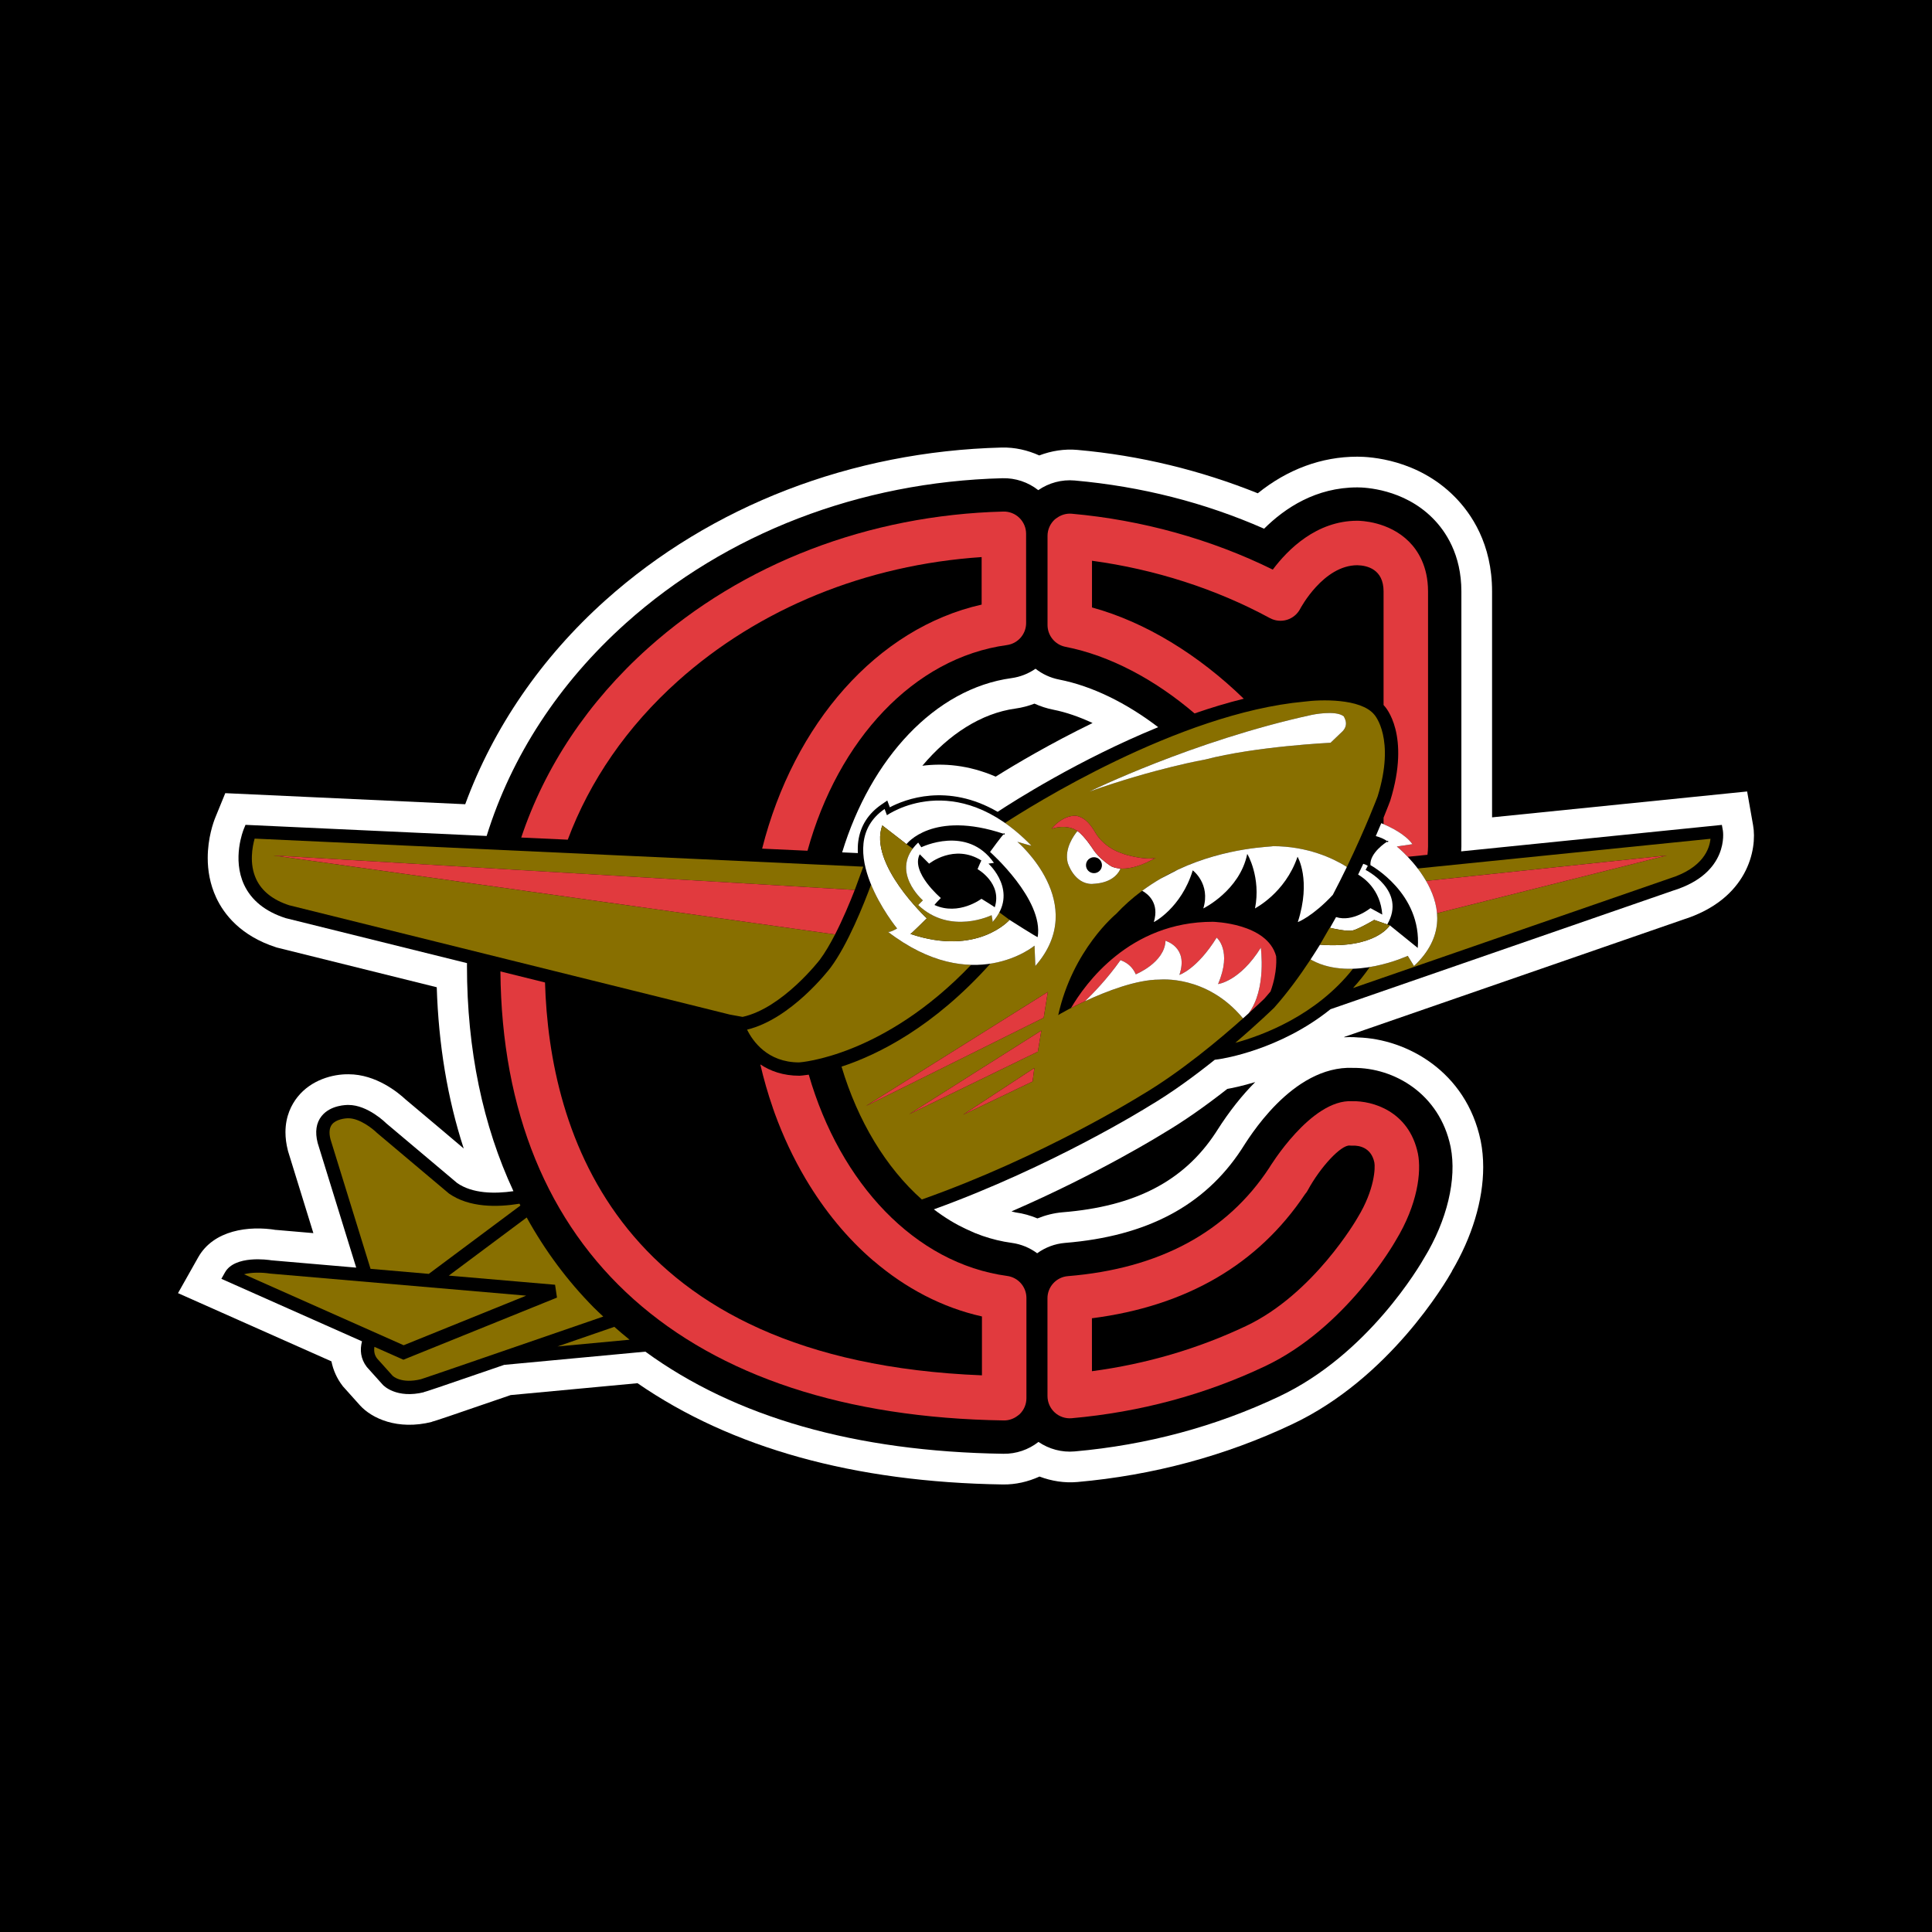
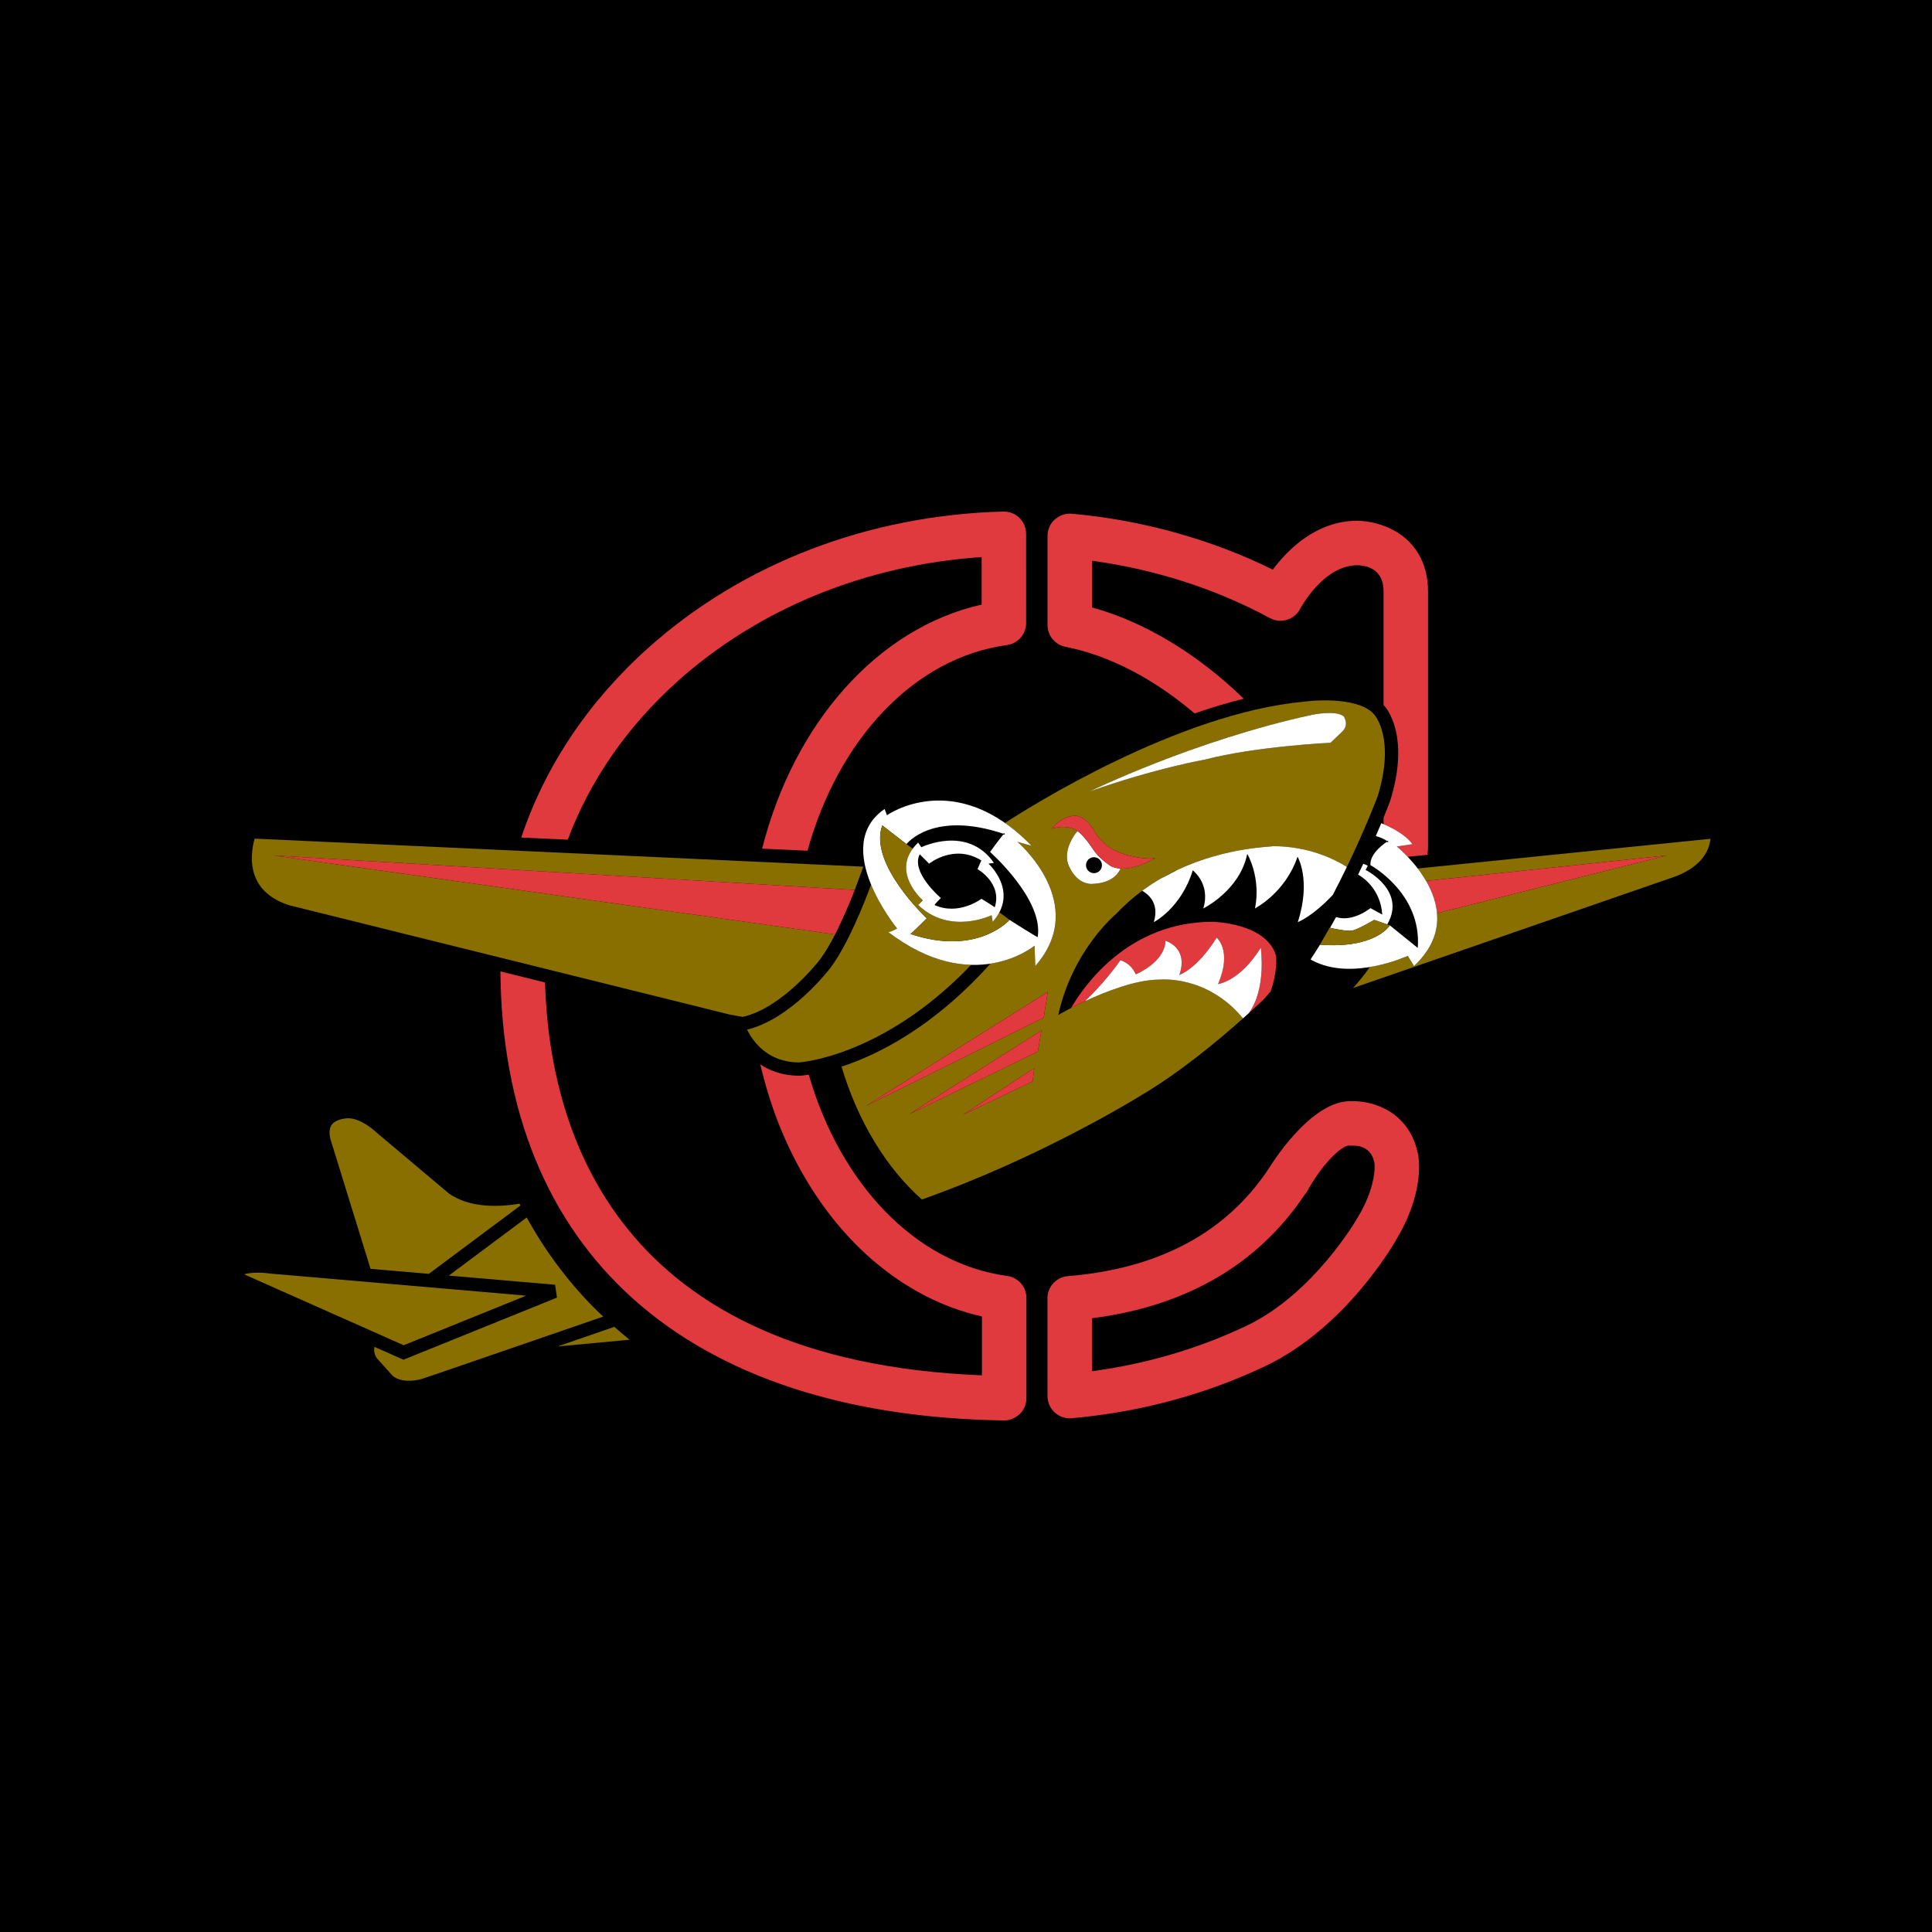
<svg xmlns="http://www.w3.org/2000/svg" version="1.0" id="Layer_1" x="0px" y="0px" width="192.756px" height="192.756px" viewBox="0 0 192.756 192.756" enable-background="new 0 0 192.756 192.756" xml:space="preserve">
  <g>
    <polygon fill-rule="evenodd" clip-rule="evenodd" points="0,0 192.756,0 192.756,192.756 0,192.756 0,0  " />
-     <path fill-rule="evenodd" clip-rule="evenodd" fill="#FFFFFF" d="M99.936,44.651L99.936,44.651   c-14.95,0.383-28.989,5.794-39.532,15.237c-6.405,5.737-11.191,12.737-13.988,20.35c-3.733-0.171-23.94-1.104-23.94-1.104   l-0.996,2.437c-0.179,0.441-0.755,2.025-0.755,4.035c0,1.217,0.211,2.59,0.851,3.96c0.758,1.623,2.411,3.803,5.987,4.952   l0.079,0.024c0.078,0.023,0.124,0.035,15.933,3.956c0.18,5.725,1.071,11.113,2.691,16.086c-0.578-0.492-1.288-1.092-2.235-1.891   l-3.546-2.984l0.002,0.004c-0.757-0.709-2.967-2.533-5.712-2.533c-1.585-0.021-3.73,0.561-5.087,2.264   c-0.599,0.75-1.207,1.91-1.207,3.52c0,0.557,0.073,1.168,0.244,1.834l0.019,0.072c0,0,2.27,7.346,2.522,8.16   c-1.951-0.17-3.919-0.338-3.919-0.338l0.243,0.029c-2.777-0.465-6.288,0.008-7.818,2.727l-2.012,3.57   c0,0,12.566,5.586,15.307,6.805c0.175,0.871,0.537,1.697,1.103,2.434l0.071,0.092l0.01,0.008l1.671,1.863   c1.179,1.297,3.752,2.496,7.158,1.646l-0.002-0.012c0.41-0.107,1.521-0.479,7.872-2.666c0.64-0.059,10.884-1.018,12.655-1.184   c9.372,6.463,21.609,9.881,36.454,10.102c1.267,0.02,2.508-0.271,3.653-0.789c1.201,0.453,2.488,0.658,3.774,0.545   c7.556-0.67,14.77-2.609,21.441-5.768c9.71-4.576,15.322-14.174,15.931-15.252l-0.011-0.006c2.012-3.395,3.133-7.07,3.133-10.393   c0-0.9-0.082-1.77-0.243-2.588c-0.004-0.021-0.015-0.07-0.015-0.07c-1.442-6.869-7.353-10.135-12.248-10.279   c-0.024-0.002-0.043-0.004-0.075-0.004v-0.004l0.078,0.004c-0.017,0-0.215-0.01-0.351-0.018l0.001-0.004   c-0.331-0.014-0.679-0.01-1.04,0.01c0.022-0.016,0.045-0.031,0.067-0.047c0.807-0.281,33.82-11.709,33.82-11.709l-0.089,0.029   c6.521-2.037,7.445-7.055,7.023-9.423c0,0.006-0.101-0.571-0.101-0.571l-0.494-2.803c0,0-20.316,2.062-25.448,2.582   c0-4.583,0-22.54,0-22.54c0-4.725-2.053-7.769-3.776-9.491c-3.667-3.667-8.326-3.953-9.667-3.953c-3.574,0-6.97,1.264-9.931,3.652   c-5.687-2.284-11.718-3.77-17.999-4.328c-1.297-0.116-2.594,0.092-3.804,0.552C102.516,44.91,101.238,44.618,99.936,44.651   L99.936,44.651L99.936,44.651z M101.325,70.691c0.643-0.088,1.274-0.258,1.883-0.489c0.601,0.27,1.228,0.478,1.871,0.603   c1.271,0.249,2.594,0.711,3.927,1.331c-4.225,2.057-7.644,4.084-9.666,5.35c-2.752-1.192-5.255-1.349-7.318-1.086   C94.681,73.242,97.911,71.158,101.325,70.691L101.325,70.691L101.325,70.691z M125.233,107.959   c-1.265,1.268-2.554,2.859-3.833,4.875l-0.11,0.172c-3.173,4.83-8.023,7.355-15.265,7.943c-0.872,0.072-1.718,0.289-2.521,0.613   c-0.691-0.291-1.419-0.496-2.162-0.596c-0.142-0.02-0.284-0.078-0.427-0.104c8.725-3.787,14.974-7.676,15.296-7.877l-0.07,0.043   c1.939-1.143,4.062-2.627,6.307-4.387C122.974,108.551,123.949,108.344,125.233,107.959L125.233,107.959L125.233,107.959z    M135.744,103.52l-0.236-0.016L135.744,103.52L135.744,103.52z" />
-     <path fill-rule="evenodd" clip-rule="evenodd" d="M171.894,82.878l-0.103-0.577l-26.01,2.64c0.008-0.156,0.021-0.313,0.021-0.468   V59.008c0-3.675-1.563-6.012-2.877-7.324c-2.908-2.909-6.76-3.057-7.502-3.057c-4.108,0-7.202,2.03-9.303,4.122   c-5.908-2.602-12.245-4.216-18.897-4.809c-1.295-0.116-2.577,0.233-3.635,0.962c-1.011-0.797-2.274-1.223-3.573-1.189   c-14.226,0.365-27.566,5.5-37.566,14.456c-6.704,6.005-11.434,13.294-13.897,21.235l-24.058-1.109l-0.178,0.435   c-0.048,0.119-1.174,2.946,0.036,5.541c0.728,1.559,2.123,2.68,4.148,3.331c0.02,0.004,8.547,2.12,18.092,4.489   c0,0.094-0.003,0.188-0.003,0.283c0,8.353,1.587,15.929,4.637,22.47c-1.874,0.27-4.087,0.254-5.622-0.818   c0.047,0.035-7.092-5.973-7.092-5.973c-0.033-0.037-1.829-1.811-3.736-1.811c-0.165-0.004-1.794-0.014-2.691,1.111   c-0.542,0.678-0.673,1.582-0.391,2.682c0.007,0.025,2.95,9.541,3.845,12.436l-8.454-0.729c-0.327-0.055-3.658-0.539-4.641,1.209   l-0.359,0.637l14.032,6.236c-0.22,0.844-0.154,1.734,0.483,2.564c0.033,0.039,1.6,1.781,1.6,1.781   c0.059,0.062,1.351,1.418,4.139,0.723l-0.091,0.01c0.221-0.047,1.241-0.385,8.054-2.73l14.087-1.318   c8.968,6.539,20.94,9.969,35.718,10.189c1.275,0.02,2.509-0.404,3.502-1.182c1.054,0.717,2.325,1.062,3.61,0.947   c7.194-0.637,14.059-2.48,20.4-5.482c8.855-4.176,14.013-12.996,14.571-13.99c-0.031,0.057-0.062,0.111-0.095,0.164   c2.28-3.742,3.267-7.875,2.638-11.051c-0.005-0.021-0.009-0.043-0.013-0.064c-1.104-5.262-5.628-7.873-9.692-7.842   c0.138,0.004,0.274,0.01,0.412,0.025c-0.292-0.029-0.581-0.035-0.868-0.02c0.144-0.008,0.287-0.01,0.432-0.008   c-6.146-0.252-10.514,7.176-11.15,8.146c-3.682,5.605-9.432,8.652-17.577,9.316c-1.046,0.084-2.001,0.459-2.798,1.035   c-0.728-0.539-1.593-0.908-2.545-1.037c-1-0.135-1.978-0.375-2.931-0.705l0,0c-0.322-0.119-0.575-0.219-0.759-0.287   c-0.695-0.299-1.208-0.549-1.63-0.771c-0.3-0.162-0.562-0.312-0.788-0.449c-0.565-0.342-1.115-0.719-1.652-1.127   c-0.001-0.002-0.003-0.004-0.005-0.004c11.841-4.285,21.318-10.205,21.419-10.27c2.3-1.354,4.609-3.051,6.609-4.654l0.429-0.059   c0.322-0.047,6.072-0.92,11.115-4.984l34.234-11.852C172.568,87.092,171.9,82.92,171.894,82.878L171.894,82.878L171.894,82.878z    M105.667,67.799c3.318,0.648,6.735,2.349,9.885,4.751c-7.93,3.242-14.481,7.434-16.016,8.446   c-5.025-2.915-9.256-1.246-10.758-0.452c-0.001-0.002-0.254-0.675-0.254-0.675l-0.575,0.395c-1.321,0.906-2.1,2.128-2.314,3.63   c-0.058,0.401-0.066,0.81-0.045,1.218l-1.569-0.072c2.851-9.352,9.259-16.339,16.89-17.383c0.891-0.122,1.706-0.453,2.403-0.937   C103.985,67.246,104.782,67.626,105.667,67.799L105.667,67.799z" />
    <path fill-rule="evenodd" clip-rule="evenodd" d="M115.799,87.662l1.769-0.918C116.979,87.016,116.389,87.319,115.799,87.662   L115.799,87.662z" />
    <path fill-rule="evenodd" clip-rule="evenodd" d="M98.776,84.999c0,0,1.237-1.71,1.393-1.798c-7.147-2.405-9.729,1.019-9.729,1.019   l0.623,0.458c0.152-0.205,0.331-0.409,0.546-0.614l0.312,0.467c0,0,4.596-2.26,7.244,1.558c-0.077,0-0.544,0.079-0.544,0.079   s2.469,2.224,1.082,4.858l1.021,0.751c0,0,2.806,1.792,2.806,1.714C104.152,89.75,98.776,84.999,98.776,84.999L98.776,84.999z" />
-     <path fill-rule="evenodd" clip-rule="evenodd" d="M109.145,85.523c-0.438,0-0.796,0.356-0.796,0.797   c0,0.44,0.357,0.795,0.796,0.795c0.44,0,0.797-0.355,0.797-0.795C109.941,85.879,109.585,85.523,109.145,85.523L109.145,85.523z" />
    <path fill-rule="evenodd" clip-rule="evenodd" d="M93.869,89.595c0,0-0.702,0.701-0.624,0.701c2.415,1.091,4.675-0.624,4.675-0.624   s1.402,0.857,1.324,0.857c0.779-2.415-1.714-3.817-1.714-3.817s0.39-0.935,0.39-0.857c-2.727-1.713-5.22,0.312-5.22,0.312   l-0.936-0.936C90.83,87.024,93.869,89.595,93.869,89.595L93.869,89.595z" />
    <path fill-rule="evenodd" clip-rule="evenodd" fill="#886F00" d="M55.62,134.336l7.193-0.672c-0.52-0.416-1.023-0.846-1.521-1.285   C59.177,133.109,57.29,133.76,55.62,134.336L55.62,134.336z" />
    <path fill-rule="evenodd" clip-rule="evenodd" fill="#886F00" d="M51.923,120.275c-0.031-0.061-0.064-0.119-0.094-0.18   c-2.202,0.361-5.006,0.406-7.036-1.016c0,0-7.138-6.008-7.18-6.047c-0.408-0.404-1.715-1.459-2.853-1.461   c-0.317-0.004-1.227,0.094-1.638,0.613c-0.265,0.336-0.313,0.846-0.149,1.486l3.996,12.922l5.812,0.502L51.923,120.275   L51.923,120.275z" />
    <path fill-rule="evenodd" clip-rule="evenodd" fill="#886F00" d="M59.241,130.451c-2.631-2.662-4.864-5.672-6.692-8.982   c-2.157,1.609-5.187,3.869-7.773,5.799l10.603,0.912l0.192,1.281l-15.323,6.199l-2.893-1.285c-0.062,0.412-0.004,0.812,0.266,1.162   c0,0,1.567,1.742,1.552,1.727c0.035,0.033,0.864,0.828,2.836,0.338c0.521-0.158,12.294-4.219,18.178-6.248   C59.871,131.053,59.548,130.762,59.241,130.451L59.241,130.451z" />
    <path fill-rule="evenodd" clip-rule="evenodd" fill="#886F00" d="M52.497,129.268c-7.121-0.613-25.537-2.199-25.576-2.205   c-0.757-0.121-1.839-0.137-2.576,0.072l15.927,7.08L52.497,129.268L52.497,129.268z" />
    <path fill-rule="evenodd" clip-rule="evenodd" fill="#E13A3E" d="M140.92,84.223l-1.558,0.233c0,0,0.47,0.376,1.087,1.026l1.97-0.2   c0.035-0.278,0.057-0.551,0.057-0.809V59.008c0-2.537-1.035-4.104-1.903-4.972c-2.022-2.022-4.836-2.081-5.149-2.081   c-4.079,0-6.939,2.873-8.438,4.874c-6.149-3.028-13.04-4.95-20.059-5.575c-0.523-0.047-1.037,0.104-1.463,0.403   c-0.078,0.055-0.159,0.105-0.231,0.169c-0.459,0.421-0.72,1.015-0.721,1.637v8.894c0,1.06,0.751,1.973,1.794,2.177   c4.428,0.865,8.918,3.266,12.875,6.644c1.615-0.56,3.259-1.057,4.909-1.466c-4.499-4.373-9.808-7.649-15.142-9.107v-4.658   c6.278,0.85,12.369,2.806,17.748,5.721c0.525,0.284,1.144,0.345,1.715,0.168c0.569-0.178,1.045-0.577,1.317-1.109   c0.019-0.036,2.298-4.334,5.694-4.334c0.966,0.022,2.617,0.391,2.617,2.617V70.34c0.026,0.031,0.054,0.059,0.079,0.09   c0.107,0.113,2.632,2.854,0.587,9.454c-0.041,0.109-0.272,0.726-0.666,1.691v0.651C139.05,82.664,140.29,83.34,140.92,84.223   L140.92,84.223z" />
    <path fill-rule="evenodd" clip-rule="evenodd" fill="#E13A3E" d="M67.628,67.952c8.098-7.254,18.789-11.603,30.31-12.372   l0.001,4.74C87.496,62.67,79.191,72.214,76.038,84.67l4.527,0.209c3.048-11.052,10.595-19.249,19.894-20.521   c1.099-0.15,1.918-1.089,1.918-2.198l-0.003-8.904c0-0.598-0.241-1.171-0.67-1.589c-0.429-0.417-1.007-0.644-1.604-0.628   c-13.436,0.344-26.019,5.177-35.431,13.608c-6.01,5.384-10.31,11.864-12.665,18.915l4.642,0.214   C58.836,77.909,62.549,72.502,67.628,67.952L67.628,67.952z" />
    <path fill-rule="evenodd" clip-rule="evenodd" fill="#E13A3E" d="M105.229,140.922c0.459,0.42,1.073,0.629,1.692,0.574   c6.803-0.604,13.285-2.346,19.271-5.178c8.064-3.801,12.896-12.256,13.097-12.613c-0.013,0.021-0.024,0.043-0.038,0.064   c2.188-3.592,2.579-6.838,2.215-8.676c-0.896-4.273-4.586-5.277-6.549-5.225c-4.126-0.244-8.272,6.625-8.285,6.645   c-4.223,6.43-10.981,10.064-20.088,10.807c-1.152,0.094-2.039,1.055-2.039,2.211l0.003,9.756   C104.509,139.908,104.771,140.502,105.229,140.922L105.229,140.922L105.229,140.922z M130.197,119.152   c0.104-0.119,0.196-0.246,0.271-0.383c1.264-2.344,3.343-4.562,4.196-4.477c0.115,0.012,0.232,0.014,0.348,0.008   c0.501-0.012,1.782,0.125,2.108,1.68c0.102,0.521,0.031,2.709-1.658,5.48c-0.013,0.023-0.025,0.043-0.038,0.066   c-0.041,0.072-4.36,7.59-11.126,10.779c-4.802,2.273-9.955,3.781-15.354,4.5l-0.003-5.281   C118.371,130.314,125.512,126.156,130.197,119.152L130.197,119.152z" />
    <path fill-rule="evenodd" clip-rule="evenodd" fill="#886F00" d="M142.28,87.89l24.019-2.542l-22.927,5.764   c0.143,1.672-0.405,3.495-2.296,5.265l-0.623-1.013c0,0-1.649,0.765-3.794,1.12c-0.522,0.757-1.083,1.454-1.669,2.093   c13.17-4.559,31.576-10.93,31.588-10.934c3.364-1.052,3.986-2.986,4.078-3.958l-29.212,2.964   C141.733,87.026,142.019,87.441,142.28,87.89L142.28,87.89z" />
    <path fill-rule="evenodd" clip-rule="evenodd" fill="#E13A3E" d="M166.299,85.348L142.28,87.89c0.553,0.953,0.992,2.05,1.092,3.222   L166.299,85.348L166.299,85.348z" />
-     <path fill-rule="evenodd" clip-rule="evenodd" fill="#886F00" d="M130.948,95.832c-0.067-0.037-0.129-0.071-0.193-0.106   c-1.127,1.714-2.344,3.363-3.633,4.814c-0.031,0.029-1.578,1.541-3.878,3.504c2.747-0.748,8.066-2.725,11.746-7.391   C133.637,96.696,132.214,96.502,130.948,95.832L130.948,95.832z" />
    <path fill-rule="evenodd" clip-rule="evenodd" fill="#FFFFFF" d="M141.076,96.377c6.076-5.689-1.714-11.921-1.714-11.921   l1.558-0.233c-0.679-0.951-2.065-1.663-3.109-2.094c-0.163,0.392-0.345,0.82-0.548,1.289c0.434,0.113,0.838,0.278,1.177,0.532   c0.011-0.004,0.014-0.003,0.007,0.004c0.007-0.007,0.004-0.008-0.007-0.004c-0.137,0.056-1.81,1.163-1.71,2.365   c0,0,5.148,2.789,4.72,8.26l-2.788-2.253c0,0-1.394,2.358-6.968,1.931c-0.305,0.495-0.618,0.986-0.938,1.473   c0.064,0.035,0.126,0.07,0.193,0.106c3.974,2.104,9.505-0.468,9.505-0.468L141.076,96.377L141.076,96.377z" />
    <path fill="none" stroke="#000000" stroke-width="0.124" stroke-linecap="round" stroke-linejoin="round" stroke-miterlimit="2.613" d="   M138.439,83.949c0.011-0.004,0.014-0.003,0.007,0.004" />
    <path fill-rule="evenodd" clip-rule="evenodd" fill="#FFFFFF" d="M134.975,92.83c0.6-0.15,2.128-1.05,2.128-1.05l1.301,0.451   c1.968-3.372-2.157-5.437-2.157-5.437s0.233-0.468,0.233-0.39c-0.133-0.107-0.301-0.174-0.467-0.221   c-0.164,0.35-0.336,0.71-0.514,1.076c0.533,0.303,2.229,1.461,2.411,3.99l-1.181-0.645c0,0-1.745,1.433-3.429,0.892   c-0.197,0.357-0.397,0.714-0.603,1.072C132.932,92.623,134.421,92.969,134.975,92.83L134.975,92.83z" />
    <path fill-rule="evenodd" clip-rule="evenodd" fill="#886F00" d="M123.979,101.559c-3.59-4.304-8.202-3.824-8.305-3.824   c-3.993,0-10.206,3.551-10.096,3.551c1.442-6.546,5.77-10.096,5.77-10.096c6.324-6.771,15.641-6.656,15.641-6.767   c3.458,0,6,1.209,7.32,2.023c0.026,0.016,0.044,0.041,0.058,0.073c1.913-3.96,3.062-7.018,3.08-7.063   c1.78-5.748-0.274-8.09-0.326-8.148c-1.351-1.668-5.463-1.513-6.965-1.309c-12.651,1.15-27.542,10.581-29.888,12.11   c0.861,0.602,1.743,1.344,2.639,2.266c-0.078,0-1.403-0.389-1.403-0.389s7.246,6.155,1.793,12.388l-0.079-2.025   c0,0-1.646,1.37-4.407,1.795c-5.664,6.328-11.213,9.082-14.85,10.275c1.622,5.436,4.443,10.082,8.01,13.254   c12.044-4.252,21.806-10.346,21.923-10.418c3.886-2.291,7.809-5.584,10.139-7.666C124.011,101.584,123.992,101.576,123.979,101.559   L123.979,101.559L123.979,101.559z M103.021,107.898l-6.944,3.326l7.12-4.67L103.021,107.898L103.021,107.898L103.021,107.898z    M103.546,104.922l-12.839,6.244l13.189-8.346L103.546,104.922L103.546,104.922L103.546,104.922z M104.13,101.535l-17.741,8.814   l18.149-11.381L104.13,101.535L104.13,101.535L104.13,101.535z M130.878,71.322c0,0,2.38-0.507,3.189,0.151   c0,0.05,0.557,0.759-0.101,1.468l-1.216,1.164c0,0-7.441,0.354-12.504,1.671c0,0-4.961,0.861-11.541,3.19   C108.706,78.966,119.032,73.903,130.878,71.322L130.878,71.322L130.878,71.322z M104.943,82.686c-0.034-0.034,1.083-1.4,2.47-1.289   c0.672,0.165,1.156,0.54,1.747,1.47c0-0.033,0.693,1.604,2.856,2.302c0,0.033,2.245,0.711,3.276,0.412c0,0-1.91,1.205-3.568,1.067   l0.049,0.07c-0.756,1.554-2.787,1.435-2.828,1.475c-1.791,0-2.429-2.111-2.429-2.151c-0.323-1.39,0.616-2.688,0.98-3.128   c-0.077-0.053-0.153-0.098-0.225-0.128C107.305,82.785,106.374,82.219,104.943,82.686L104.943,82.686z" />
    <path fill-rule="evenodd" clip-rule="evenodd" fill="#E13A3E" d="M111.791,95.794c0,0.027,1.025,0.25,1.526,1.414   c0,0,2.884-1.165,2.967-3.356c-0.028,0.028,2.328,0.61,1.386,3.412c0,0,1.748-0.555,3.716-3.717c0,0,1.582,1.276,0.14,4.631   c0,0,2.163-0.248,4.271-3.633c-0.026,0,0.604,4.115-1.224,6.557c0.986-0.895,1.576-1.471,1.585-1.479   c0.203-0.229,0.404-0.463,0.604-0.703c0.718-1.978,0.559-3.437,0.559-3.515c-0.887-3.329-6.321-3.438-6.321-3.438   c-8.319,0-12.741,6.201-14.143,8.602c0.398-0.205,0.874-0.439,1.403-0.686C108.987,99.184,110.458,97.684,111.791,95.794   L111.791,95.794z" />
    <path fill-rule="evenodd" clip-rule="evenodd" fill="#FFFFFF" d="M125.797,94.545c-2.108,3.385-4.271,3.633-4.271,3.633   c1.442-3.354-0.14-4.631-0.14-4.631c-1.968,3.162-3.716,3.717-3.716,3.717c0.942-2.802-1.414-3.384-1.386-3.412   c-0.083,2.191-2.967,3.356-2.967,3.356c-0.501-1.165-1.526-1.387-1.526-1.414c-1.333,1.89-2.804,3.39-3.531,4.089   c2.136-0.992,5.137-2.148,7.414-2.148c0.103,0,4.715-0.479,8.305,3.824c0.014,0.018,0.032,0.025,0.053,0.029   c0.191-0.17,0.373-0.334,0.542-0.486C126.401,98.66,125.771,94.545,125.797,94.545L125.797,94.545z" />
    <path fill-rule="evenodd" clip-rule="evenodd" fill="#FFFFFF" d="M126.988,84.422c0,0.078-4.533,0.051-9.421,2.321l-1.769,0.918   c-0.619,0.36-1.234,0.764-1.841,1.21c0.546,0.302,1.748,1.207,1.16,3.122c0,0.028,2.747-1.414,3.883-5.158   c0,0,1.804,1.331,1.055,3.799c0,0,3.633-1.775,4.382-5.435c0.027,0,1.387,2.357,0.776,5.435c0-0.027,2.994-1.498,4.243-5.158   c0,0,1.387,2.302,0.027,6.517c0,0.021,1.516-0.589,3.49-2.71c0.5-0.952,0.964-1.879,1.392-2.764   c-0.014-0.033-0.031-0.057-0.058-0.073C132.988,85.632,130.446,84.422,126.988,84.422L126.988,84.422z" />
    <path fill-rule="evenodd" clip-rule="evenodd" fill="#FFFFFF" d="M132.751,74.105l1.216-1.164c0.657-0.708,0.101-1.417,0.101-1.468   c-0.81-0.658-3.189-0.151-3.189-0.151c-11.846,2.581-22.172,7.645-22.172,7.645c6.58-2.329,11.541-3.19,11.541-3.19   C125.31,74.459,132.751,74.105,132.751,74.105L132.751,74.105z" />
    <polygon fill-rule="evenodd" clip-rule="evenodd" fill="#E13A3E" points="104.13,101.535 104.538,98.969 86.389,110.35    104.13,101.535  " />
    <polygon fill-rule="evenodd" clip-rule="evenodd" fill="#E13A3E" points="103.546,104.922 103.896,102.82 90.707,111.166    103.546,104.922  " />
    <polygon fill-rule="evenodd" clip-rule="evenodd" fill="#E13A3E" points="103.021,107.898 103.196,106.555 96.076,111.225    103.021,107.898  " />
    <path fill-rule="evenodd" clip-rule="evenodd" fill="#E13A3E" d="M80.69,107.221c-0.529,0.08-0.855,0.102-0.927,0.105   c-1.646,0-2.925-0.477-3.907-1.131c0.348,1.49,0.765,2.943,1.255,4.348l-0.004-0.006c0.027,0.076,0.085,0.244,0.177,0.508   c0.845,2.326,1.879,4.52,3.081,6.553c1.897,3.199,4.168,5.957,6.785,8.199h0.009c3.186,2.727,6.841,4.658,10.81,5.545v5.875   c-36.503-1.447-43.157-24.35-43.593-39.195c-1.469-0.365-2.962-0.735-4.45-1.104c0.235,28,18.507,44.325,50.229,44.799   c0.508,0.008,0.993-0.17,1.391-0.479c0.066-0.051,0.138-0.1,0.199-0.16c0.423-0.416,0.661-0.984,0.661-1.58v-10   c0-1.111-0.821-2.049-1.922-2.197C91.297,126.057,83.818,118.059,80.69,107.221L80.69,107.221z" />
    <path fill-rule="evenodd" clip-rule="evenodd" fill="#886F00" d="M74.088,101.455c3.977-0.871,7.678-5.664,7.712-5.709   c0.519-0.698,1.032-1.58,1.514-2.517l-56.041-7.881L85.28,88.79c0.778-2.108,0.851-2.322,0.851-2.322l-60.725-2.799   c-0.225,0.79-0.564,2.511,0.156,4.047c0.566,1.206,1.691,2.087,3.302,2.605c0,0,43.991,10.911,43.95,10.903L74.088,101.455   L74.088,101.455z" />
    <path fill-rule="evenodd" clip-rule="evenodd" fill="#E13A3E" d="M83.314,93.229c0.776-1.51,1.468-3.166,1.965-4.439l-58.006-3.442   L83.314,93.229L83.314,93.229z" />
    <path fill-rule="evenodd" clip-rule="evenodd" fill="#886F00" d="M89.505,92.634c0,0-1.596-1.951-2.595-4.38   c-0.731,1.977-2.326,5.978-4.042,8.286c-0.172,0.227-3.941,5.125-8.333,6.187c0.562,1.141,2.034,3.27,5.194,3.27   c0.087-0.004,8.409-0.562,17.159-9.733c-2.317-0.065-5.155-0.88-8.317-3.317C88.726,93.101,89.505,92.634,89.505,92.634   L89.505,92.634z" />
    <path fill-rule="evenodd" clip-rule="evenodd" fill="#FFFFFF" d="M103.296,96.374c5.453-6.233-1.793-12.388-1.793-12.388   s1.325,0.389,1.403,0.389c-7.635-7.869-14.415-3.039-14.415-3.039l-0.233-0.623c-5.455,3.739,1.247,11.921,1.247,11.921   s-0.779,0.467-0.935,0.312c8.493,6.544,14.646,1.402,14.646,1.402L103.296,96.374L103.296,96.374L103.296,96.374z M90.83,93.18   c0.078,0,1.636-1.559,1.636-1.559s-5.844-5.453-4.441-9.271l2.416,1.87c0,0,2.582-3.423,9.729-1.019   c0.012-0.006,0.017-0.004,0.017,0.006c0-0.01-0.005-0.012-0.017-0.006c-0.155,0.088-1.393,1.798-1.393,1.798   s5.376,4.752,4.753,8.492c0,0.078-2.806-1.714-2.806-1.714S97.53,95.439,90.83,93.18L90.83,93.18z" />
    <path fill="none" stroke="#000000" stroke-width="0.124" stroke-linecap="round" stroke-linejoin="round" stroke-miterlimit="2.613" d="   M100.169,83.201c0.012-0.006,0.017-0.004,0.017,0.006" />
    <path fill-rule="evenodd" clip-rule="evenodd" fill="#FFFFFF" d="M109.069,84.749c0,0-0.866-1.35-1.572-1.836   c-0.364,0.44-1.304,1.738-0.98,3.128c0,0.041,0.638,2.151,2.429,2.151c0.041-0.04,2.072,0.08,2.828-1.475l-0.049-0.07   c-0.285-0.025-0.564-0.083-0.824-0.201C110.866,86.446,109.669,85.68,109.069,84.749L109.069,84.749L109.069,84.749z    M109.145,87.116c-0.438,0-0.796-0.355-0.796-0.795c0-0.441,0.357-0.797,0.796-0.797c0.44,0,0.797,0.356,0.797,0.797   C109.941,86.76,109.585,87.116,109.145,87.116L109.145,87.116z" />
    <path fill-rule="evenodd" clip-rule="evenodd" fill="#E13A3E" d="M107.272,82.785c0.731,0.301,1.797,1.964,1.797,1.964   c0.6,0.932,1.797,1.697,1.831,1.697c1.763,0.799,4.393-0.866,4.393-0.866c-1.031,0.299-3.276-0.378-3.276-0.412   c-2.163-0.699-2.856-2.335-2.856-2.302c-0.591-0.93-1.075-1.305-1.747-1.47c-1.387-0.111-2.504,1.255-2.47,1.289   C106.374,82.219,107.305,82.785,107.272,82.785L107.272,82.785z" />
    <path fill-rule="evenodd" clip-rule="evenodd" fill="#886F00" d="M99.011,92.011c0.077,0-0.078-0.702-0.078-0.702   s-4.129,2.025-7.323-1.013c0.057-0.057,0.467-0.467,0.467-0.467s-2.943-2.545-1.013-5.152l-0.623-0.458l-2.416-1.87   c-1.402,3.818,4.441,9.271,4.441,9.271s-1.558,1.559-1.636,1.559c6.7,2.259,9.894-1.403,9.894-1.403l-1.021-0.751   C99.533,91.35,99.309,91.679,99.011,92.011L99.011,92.011z" />
    <path fill-rule="evenodd" clip-rule="evenodd" fill="#FFFFFF" d="M92.076,89.829c0,0-0.41,0.41-0.467,0.467   c3.194,3.038,7.323,1.013,7.323,1.013s0.155,0.702,0.078,0.702c2.727-3.041-0.39-5.843-0.39-5.843s0.467-0.079,0.544-0.079   c-2.648-3.818-7.244-1.558-7.244-1.558l-0.312-0.467C88.65,86.868,92.076,89.829,92.076,89.829L92.076,89.829L92.076,89.829z    M91.764,85.232l0.936,0.936c0,0,2.493-2.026,5.22-0.312c0-0.077-0.39,0.857-0.39,0.857s2.494,1.402,1.714,3.817   c0.078,0-1.324-0.857-1.324-0.857s-2.26,1.715-4.675,0.624c-0.079,0,0.624-0.701,0.624-0.701S90.83,87.024,91.764,85.232   L91.764,85.232z" />
    <path fill-rule="evenodd" clip-rule="evenodd" fill="#886F00" d="M138.661,92.321l-1.559-0.541c0,0-1.528,0.9-2.128,1.05   c-0.554,0.139-2.043-0.207-2.276-0.263c-0.021-0.005-0.035-0.009-0.035-0.009l-0.976,1.693c0.002,0,0.004,0,0.006,0   C137.268,94.679,138.661,92.321,138.661,92.321L138.661,92.321z" />
    <path fill-rule="evenodd" clip-rule="evenodd" d="M143.386,142.348h-1.168v3.182h-0.792v-3.182h-1.168v-0.691h3.128V142.348   L143.386,142.348L143.386,142.348z M148.684,145.529h-0.791v-3.082h-0.019l-1.122,3.082h-0.764l-1.085-3.082h-0.019v3.082h-0.792   v-3.873h1.371l0.901,2.531h0.019l0.938-2.531h1.361V145.529L148.684,145.529z" />
  </g>
</svg>